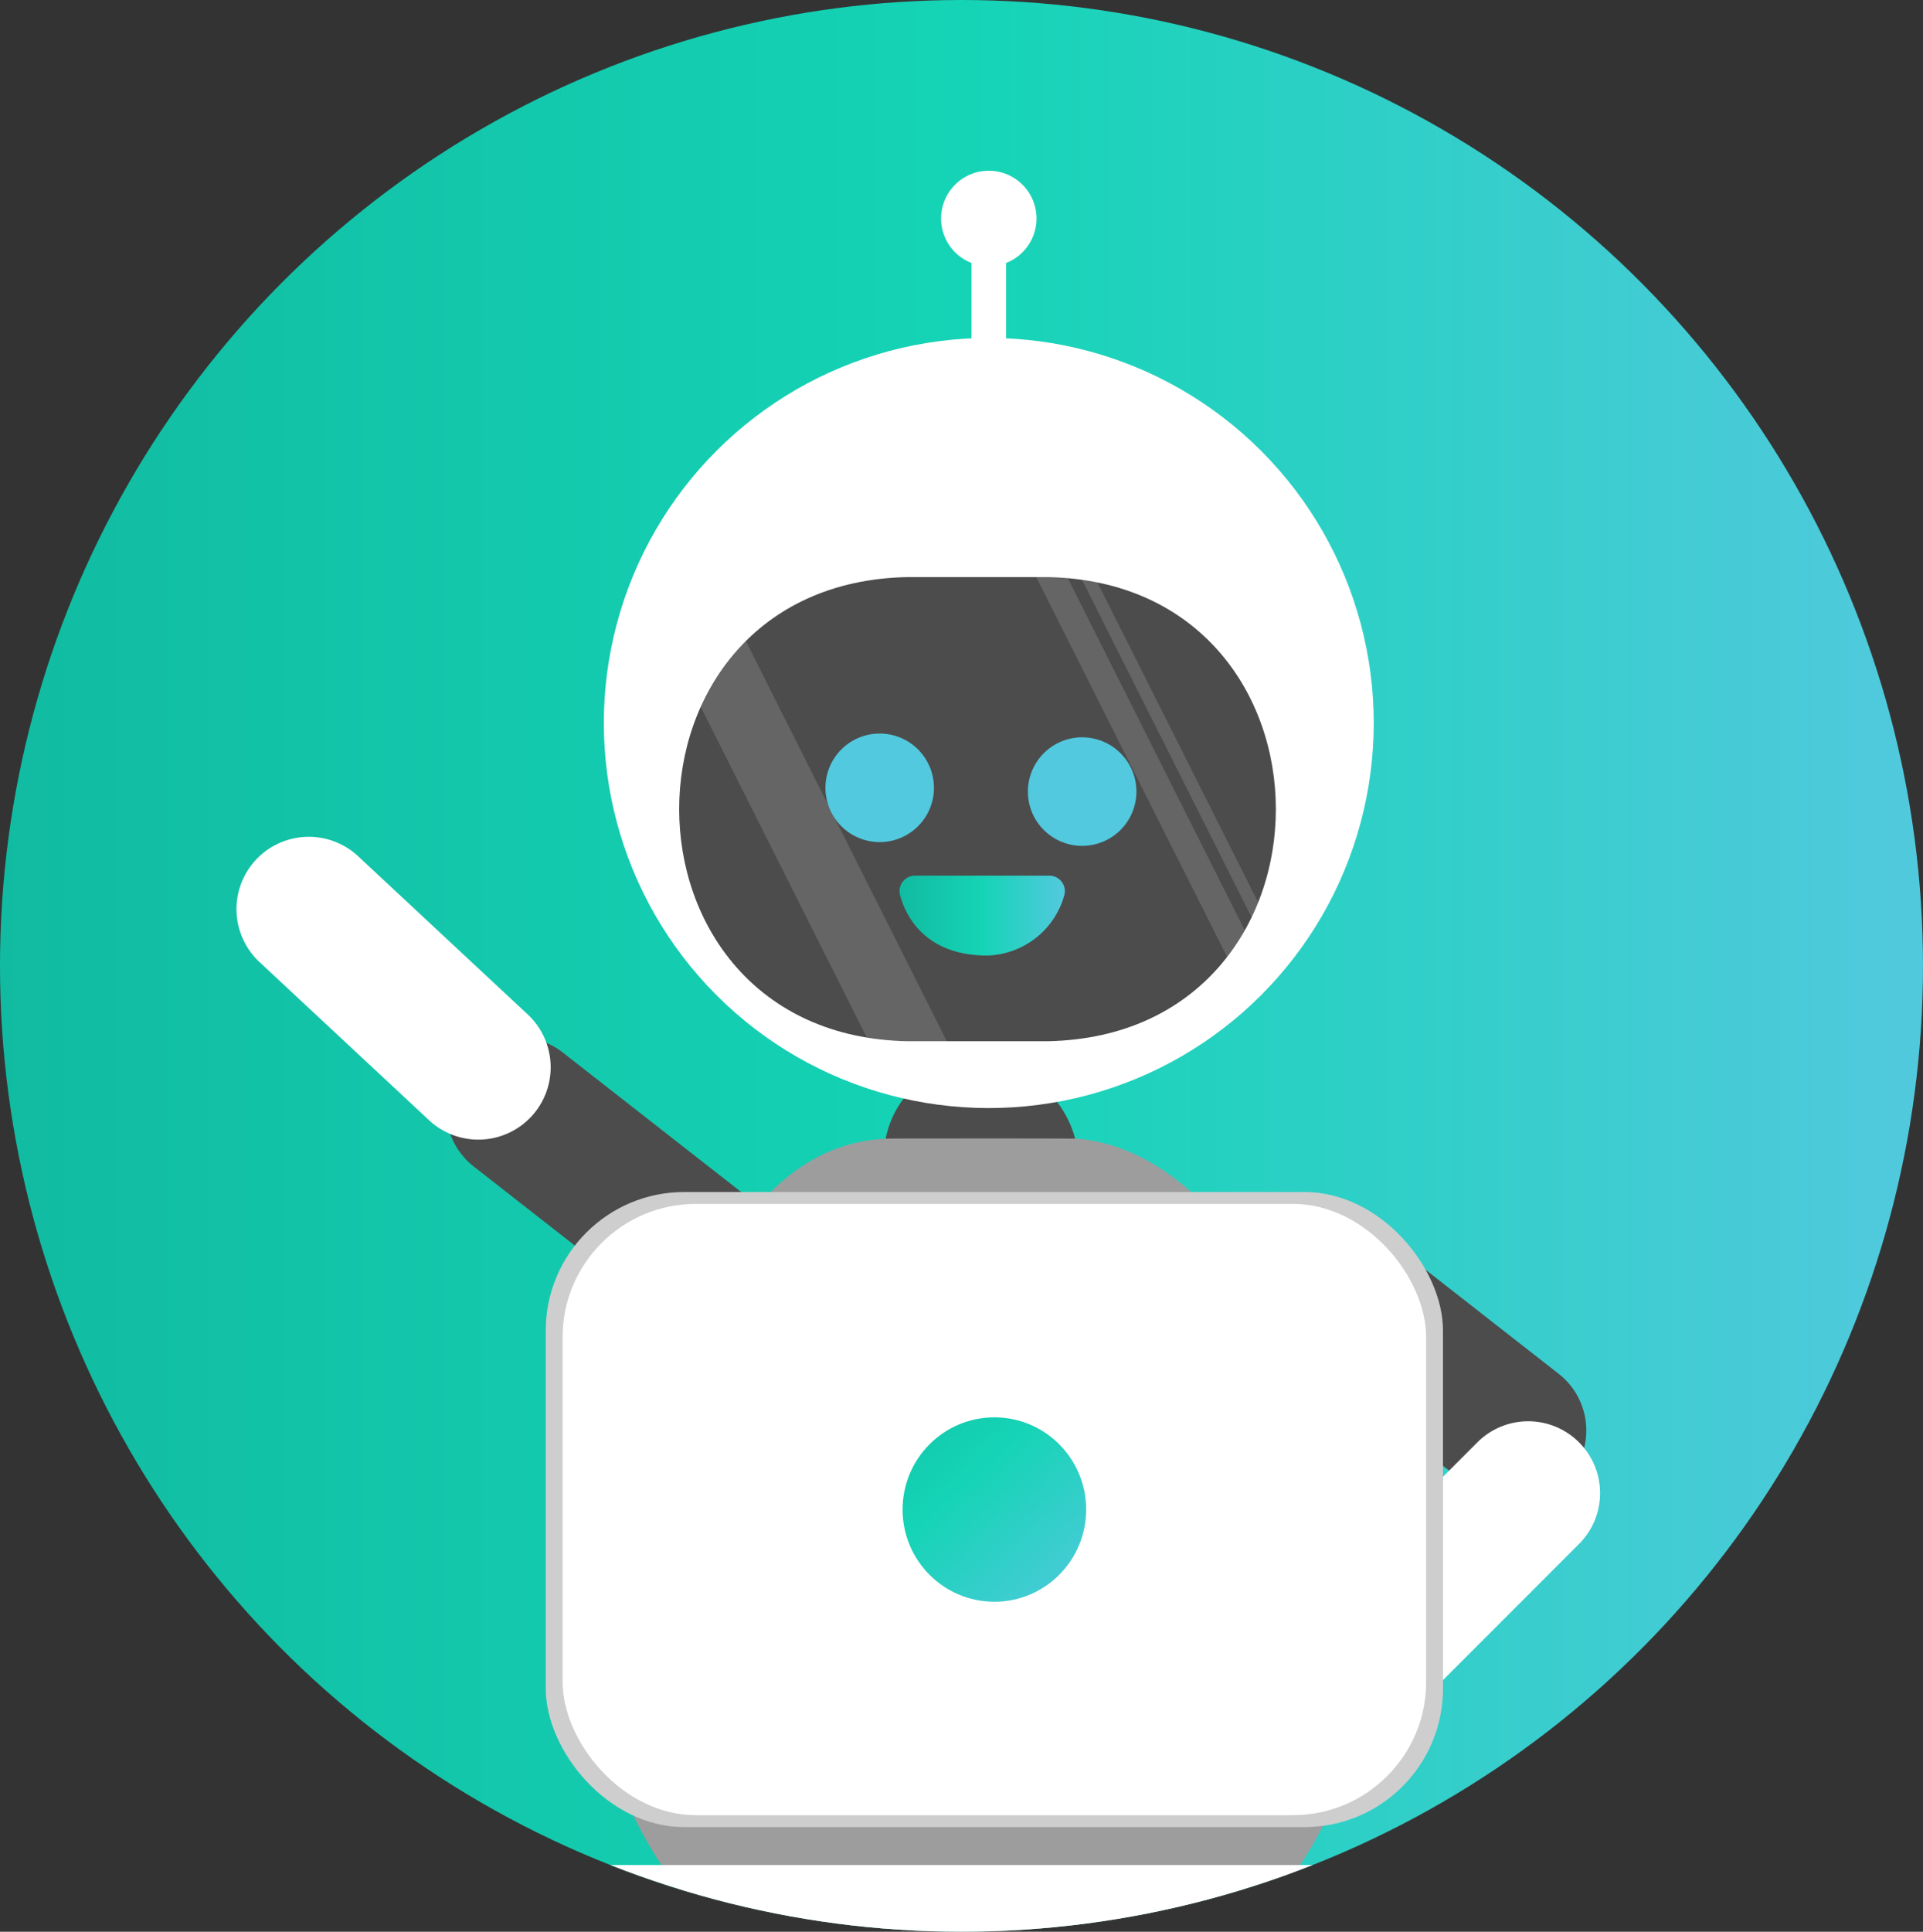
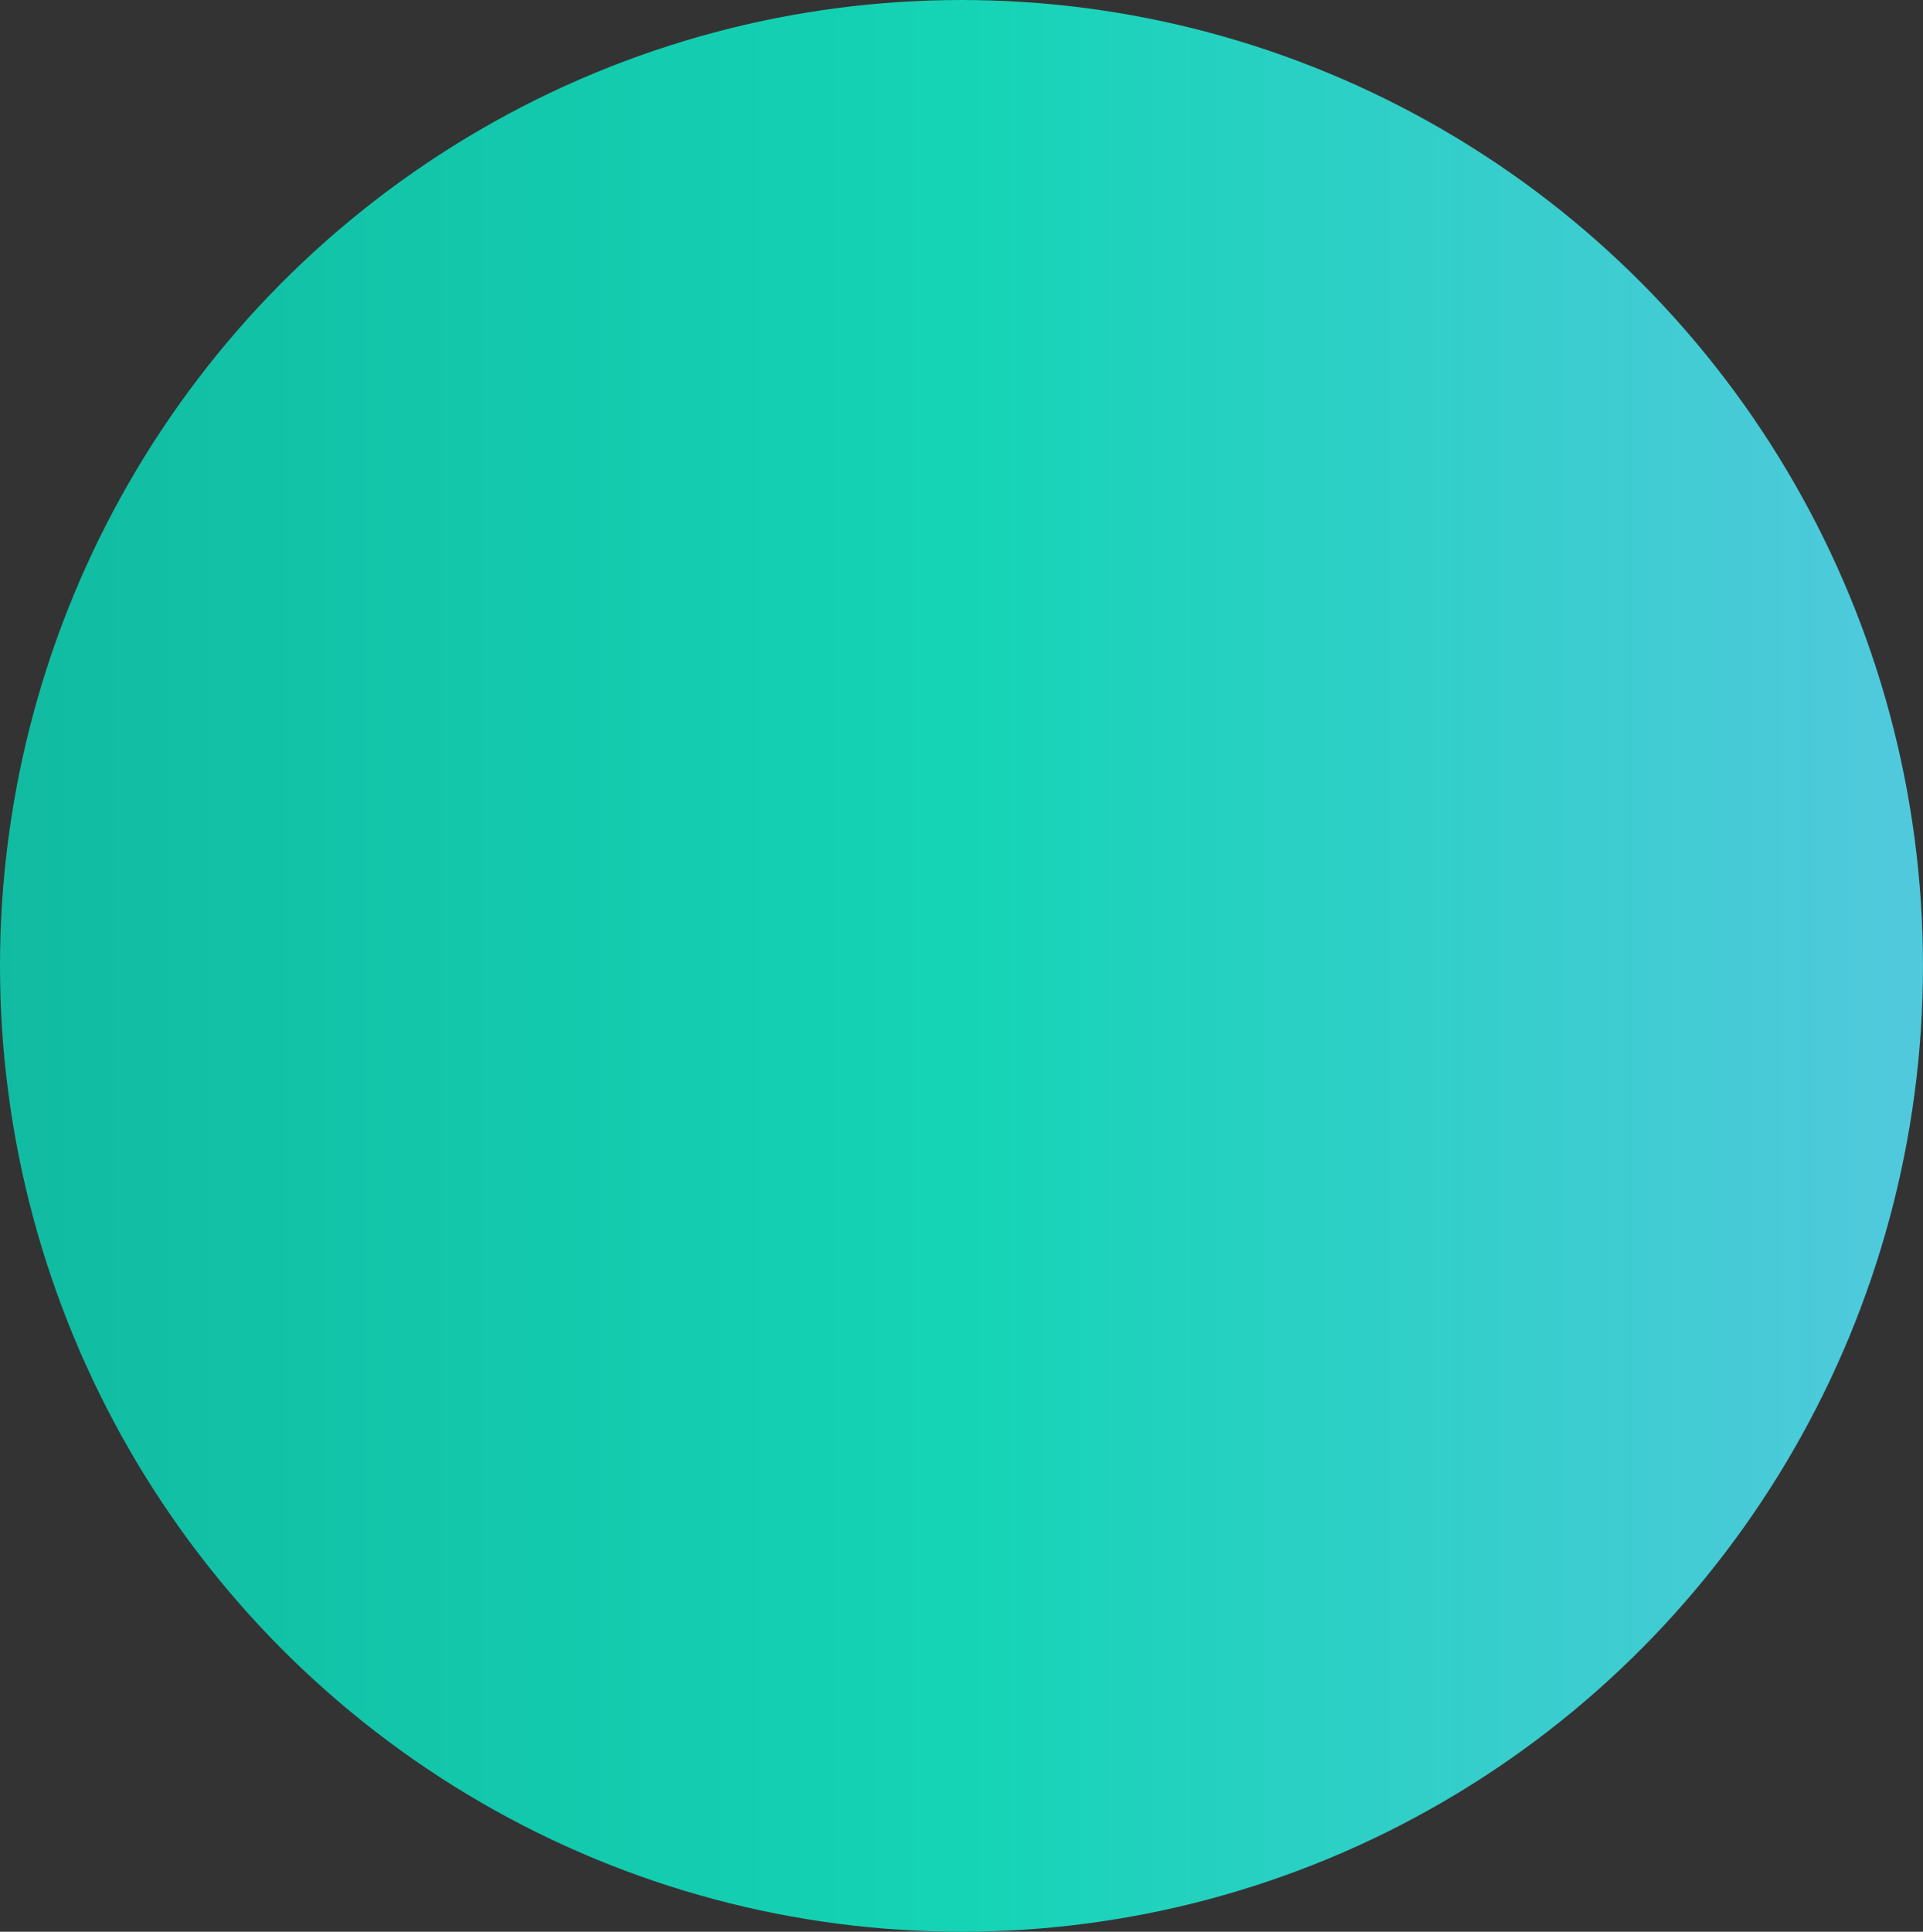
<svg xmlns="http://www.w3.org/2000/svg" xmlns:xlink="http://www.w3.org/1999/xlink" width="171.271" height="172" viewBox="0 0 171.271 172">
  <rect x="0" y="0" width="171.271" height="172" fill="#333333" stroke="none" />
  <defs>
    <linearGradient id="linear-gradient" y1="0.5" x2="1" y2="0.5" gradientUnits="objectBoundingBox">
      <stop offset="0" stop-color="#11bba1" />
      <stop offset="0.506" stop-color="#15d4b6" />
      <stop offset="1" stop-color="#52c9de" />
    </linearGradient>
    <clipPath id="clip-path">
-       <ellipse id="Ellipse_3323" data-name="Ellipse 3323" cx="85.635" cy="86" rx="85.635" ry="86" fill="none" stroke="#707070" stroke-width="1" />
-     </clipPath>
+       </clipPath>
    <linearGradient id="linear-gradient-2" x1="-0.315" y1="-0.409" x2="1.011" y2="1.07" xlink:href="#linear-gradient" />
    <clipPath id="clip-path-2">
      <path id="Path_12503" data-name="Path 12503" d="M2224.594,280.125h-12.462c-27.12-.518-27.122-40.812,0-41.328h12.461C2251.713,239.316,2251.715,279.609,2224.594,280.125Z" transform="translate(-2191.792 -238.797)" fill="none" />
    </clipPath>
    <linearGradient id="linear-gradient-3" x1="1.083" y1="-9.694" x2="2.809" y2="-7.262" xlink:href="#linear-gradient" />
    <linearGradient id="linear-gradient-4" x1="1.923" y1="-8.475" x2="3.649" y2="-6.043" xlink:href="#linear-gradient" />
  </defs>
  <g id="carmo" transform="translate(-1053 -267.074)">
    <ellipse id="Ellipse_22" data-name="Ellipse 22" cx="85.635" cy="86" rx="85.635" ry="86" transform="translate(1053 267.074)" fill="url(#linear-gradient)" />
    <g id="Mask_Group_8" data-name="Mask Group 8" transform="translate(1053 267.074)" clip-path="url(#clip-path)">
      <g class="botArm" id="Group_9952" data-name="Group 9952" transform="translate(18.4 3.854)">
        <g id="Group_129" data-name="Group 129" transform="translate(91.349 101.908)">
          <path id="Rectangle_111" data-name="Rectangle 111" d="M6.4,0h0a6.4,6.4,0,0,1,6.4,6.4V26.9a6.4,6.4,0,0,1-6.4,6.4h0A6.4,6.4,0,0,1,0,26.9V6.4A6.4,6.4,0,0,1,6.4,0Z" transform="translate(0 10.079) rotate(-51.98)" fill="#4c4c4c" />
          <path id="Rectangle_112" data-name="Rectangle 112" d="M6.4,0h0a6.4,6.4,0,0,1,6.4,6.4V26.9a6.4,6.4,0,0,1-6.4,6.4h0A6.4,6.4,0,0,1,0,26.9V6.4A6.4,6.4,0,0,1,6.4,0Z" transform="translate(11.867 50.736) rotate(-135.007)" fill="#fff" />
        </g>
        <ellipse id="Ellipse_3319" data-name="Ellipse 3319" cx="50.058" cy="50.272" rx="50.058" ry="50.272" transform="translate(19.607)" fill="none" />
        <ellipse id="Ellipse_3320" data-name="Ellipse 3320" cx="50.058" cy="50.272" rx="50.058" ry="50.272" transform="translate(19.607)" fill="none" />
        <rect id="Rectangle_3849" data-name="Rectangle 3849" width="10.079" height="26.769" rx="5.04" transform="translate(64.334 81.708)" fill="#4c4c4c" />
        <g id="Group_9939" data-name="Group 9939" transform="translate(0 67.992)">
          <path id="Rectangle_3850" data-name="Rectangle 3850" d="M6.441,0h0a6.441,6.441,0,0,1,6.441,6.441V27.088A6.442,6.442,0,0,1,6.441,33.53h0A6.441,6.441,0,0,1,0,27.089V6.441A6.441,6.441,0,0,1,6.441,0Z" transform="translate(53.074 38.56) rotate(128.02)" fill="#4c4c4c" />
          <path id="Rectangle_3851" data-name="Rectangle 3851" d="M6.441,0h0a6.441,6.441,0,0,1,6.441,6.441V27.088A6.442,6.442,0,0,1,6.441,33.53h0A6.441,6.441,0,0,1,0,27.089V6.441A6.441,6.441,0,0,1,6.441,0Z" transform="translate(0 9.422) rotate(-47)" fill="#fff" />
        </g>
        <ellipse id="Ellipse_3321" data-name="Ellipse 3321" cx="50.058" cy="50.272" rx="50.058" ry="50.272" transform="translate(19.607)" fill="none" />
        <g id="Group_133" data-name="Group 133" transform="translate(28.149 90.554)">
          <rect id="Rectangle_115" data-name="Rectangle 115" width="17.243" height="45.794" rx="8.621" transform="translate(32.178)" fill="#4c4c4c" />
          <g id="Group_132" data-name="Group 132" transform="translate(6.601 6.958)">
            <g id="Group_131" data-name="Group 131">
              <path id="Path_38" data-name="Path 38" d="M1310.559,293.528a34.2,34.2,0,1,0,67.532-7.652c0-.021,0-.042,0-.062-2.729-19.536-12.077-36.821-24.712-37.951-.406-.037-15.9-.016-16.3-.016-12.558,0-18.964,14.326-24.618,34.359v.019A34.4,34.4,0,0,0,1310.559,293.528Z" transform="translate(-1310.559 -247.84)" fill="#9d9d9e" />
            </g>
          </g>
          <rect id="Rectangle_116" data-name="Rectangle 116" width="59.885" height="42.376" rx="12" transform="translate(12.071 13.946)" fill="#e4e3e5" />
          <rect id="Rectangle_117" data-name="Rectangle 117" width="79.912" height="56.547" rx="12.334" transform="translate(2.058 11.729)" fill="#cecece" />
          <rect id="Rectangle_118" data-name="Rectangle 118" width="76.914" height="54.426" rx="11.871" transform="translate(3.557 12.789)" fill="#fff" />
          <ellipse id="Ellipse_25" data-name="Ellipse 25" cx="8.175" cy="8.21" rx="8.175" ry="8.21" transform="translate(33.839 31.792)" fill="url(#linear-gradient-2)" />
          <rect id="Rectangle_119" data-name="Rectangle 119" width="84.027" height="9.166" rx="4.583" transform="translate(0 71.65)" fill="#fff" />
        </g>
        <g id="Group_9951" data-name="Group 9951" transform="translate(21.178 11.35)">
          <g id="Group_9950" data-name="Group 9950">
-             <circle id="Ellipse_3322" data-name="Ellipse 3322" cx="34.286" cy="34.286" r="34.286" transform="translate(0 49.172) rotate(-45)" fill="#fff" />
            <g id="Group_9948" data-name="Group 9948" transform="translate(18.815 33.791)">
              <path id="Path_12502" data-name="Path 12502" d="M2224.594,280.125h-12.462c-27.12-.518-27.122-40.812,0-41.328h12.461C2251.713,239.316,2251.715,279.609,2224.594,280.125Z" transform="translate(-2189.693 -236.408)" fill="#4c4c4c" />
              <g id="Group_9946" data-name="Group 9946" transform="translate(2.099 2.389)">
                <g id="Group_9945" data-name="Group 9945" clip-path="url(#clip-path-2)">
                  <g id="Group_9944" data-name="Group 9944" transform="translate(-0.979 -1.818)">
-                     <rect id="Rectangle_3852" data-name="Rectangle 3852" width="6.219" height="46.979" transform="matrix(0.885, -0.466, 0.466, 0.885, 0, 6.638)" fill="none" />
                    <rect id="Rectangle_3853" data-name="Rectangle 3853" width="2.471" height="46.979" transform="translate(33.155 1.153) rotate(-27.804)" fill="none" />
                    <rect id="Rectangle_3854" data-name="Rectangle 3854" width="1.121" height="46.979" transform="translate(37.149 1.153) rotate(-27.804)" fill="none" />
                  </g>
                </g>
              </g>
              <g id="Group_9947" data-name="Group 9947" transform="translate(0 0)" opacity="0.68">
                <rect id="Rectangle_3855" data-name="Rectangle 3855" width="6.219" height="46.979" transform="matrix(0.894, -0.449, 0.449, 0.894, 0, 5.944)" fill="#fff" opacity="0.2" />
                <rect id="Rectangle_3856" data-name="Rectangle 3856" width="2.471" height="41.584" transform="translate(33.256 1.11) rotate(-26.683)" fill="#fff" opacity="0.2" />
                <rect id="Rectangle_3857" data-name="Rectangle 3857" width="1.121" height="37.34" transform="translate(37.249 1.188) rotate(-26.684)" fill="#fff" opacity="0.2" />
              </g>
            </g>
            <g id="Group_9949" data-name="Group 9949" transform="translate(33.94 50.113)">
              <path id="Path_12504" data-name="Path 12504" d="M2297,287.6a4.832,4.832,0,1,1-4.743-4.92A4.832,4.832,0,0,1,2297,287.6Z" transform="translate(-2269.305 -282.345)" fill="url(#linear-gradient-3)" />
              <path id="Path_12505" data-name="Path 12505" d="M2241.525,286.578a4.832,4.832,0,1,1-4.743-4.92A4.833,4.833,0,0,1,2241.525,286.578Z" transform="translate(-2231.862 -281.658)" fill="url(#linear-gradient-4)" />
            </g>
            <path id="Path_12506" data-name="Path 12506" d="M2272.04,131.753a4.25,4.25,0,1,1-4.25-4.249A4.25,4.25,0,0,1,2272.04,131.753Z" transform="translate(-2219.302 -127.504)" fill="#fff" />
            <line id="Line_61" data-name="Line 61" y2="12.331" transform="translate(48.488 7.405)" fill="none" stroke="#fff" stroke-linecap="round" stroke-miterlimit="10" stroke-width="3.083" />
          </g>
          <path id="Path_12507" data-name="Path 12507" d="M2253.55,320.565H2265.5a1.387,1.387,0,0,1,1.349,1.706,7.332,7.332,0,0,1-6.885,5.409c-5.3,0-7.188-3.264-7.753-5.37A1.385,1.385,0,0,1,2253.55,320.565Z" transform="translate(-2211.625 -257.804)" fill="url(#linear-gradient)" />
        </g>
      </g>
    </g>
  </g>
</svg>